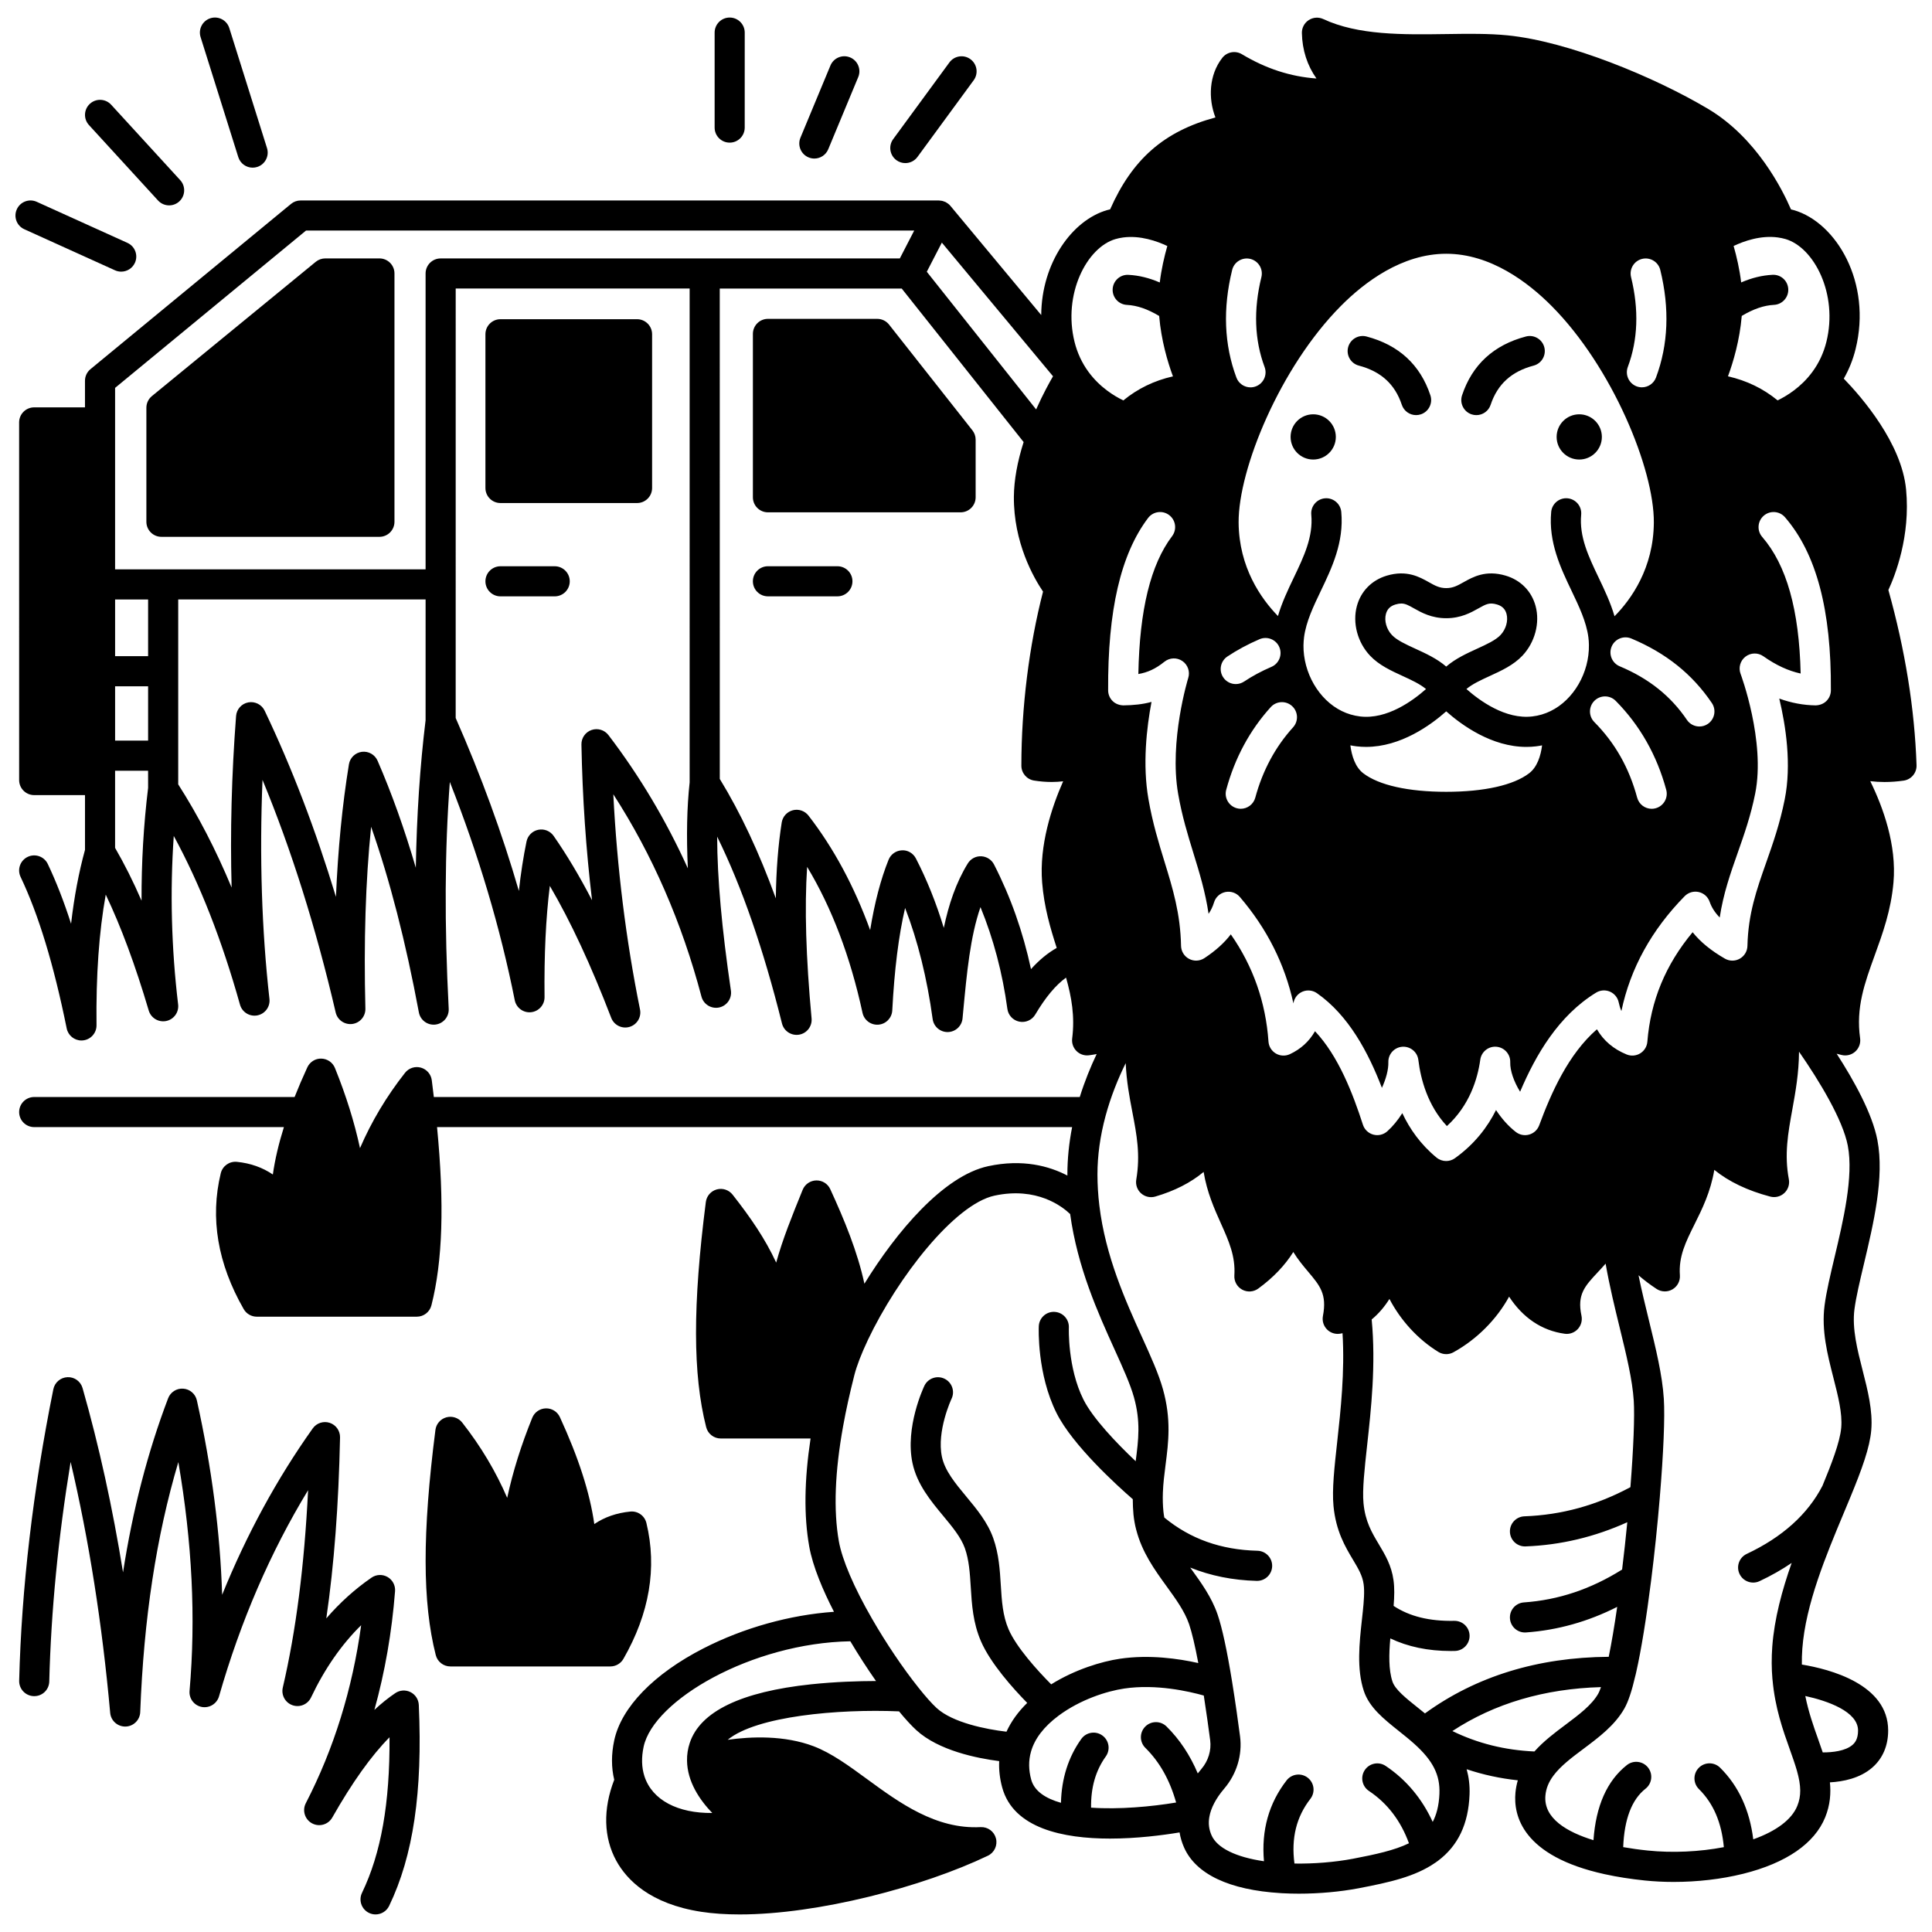
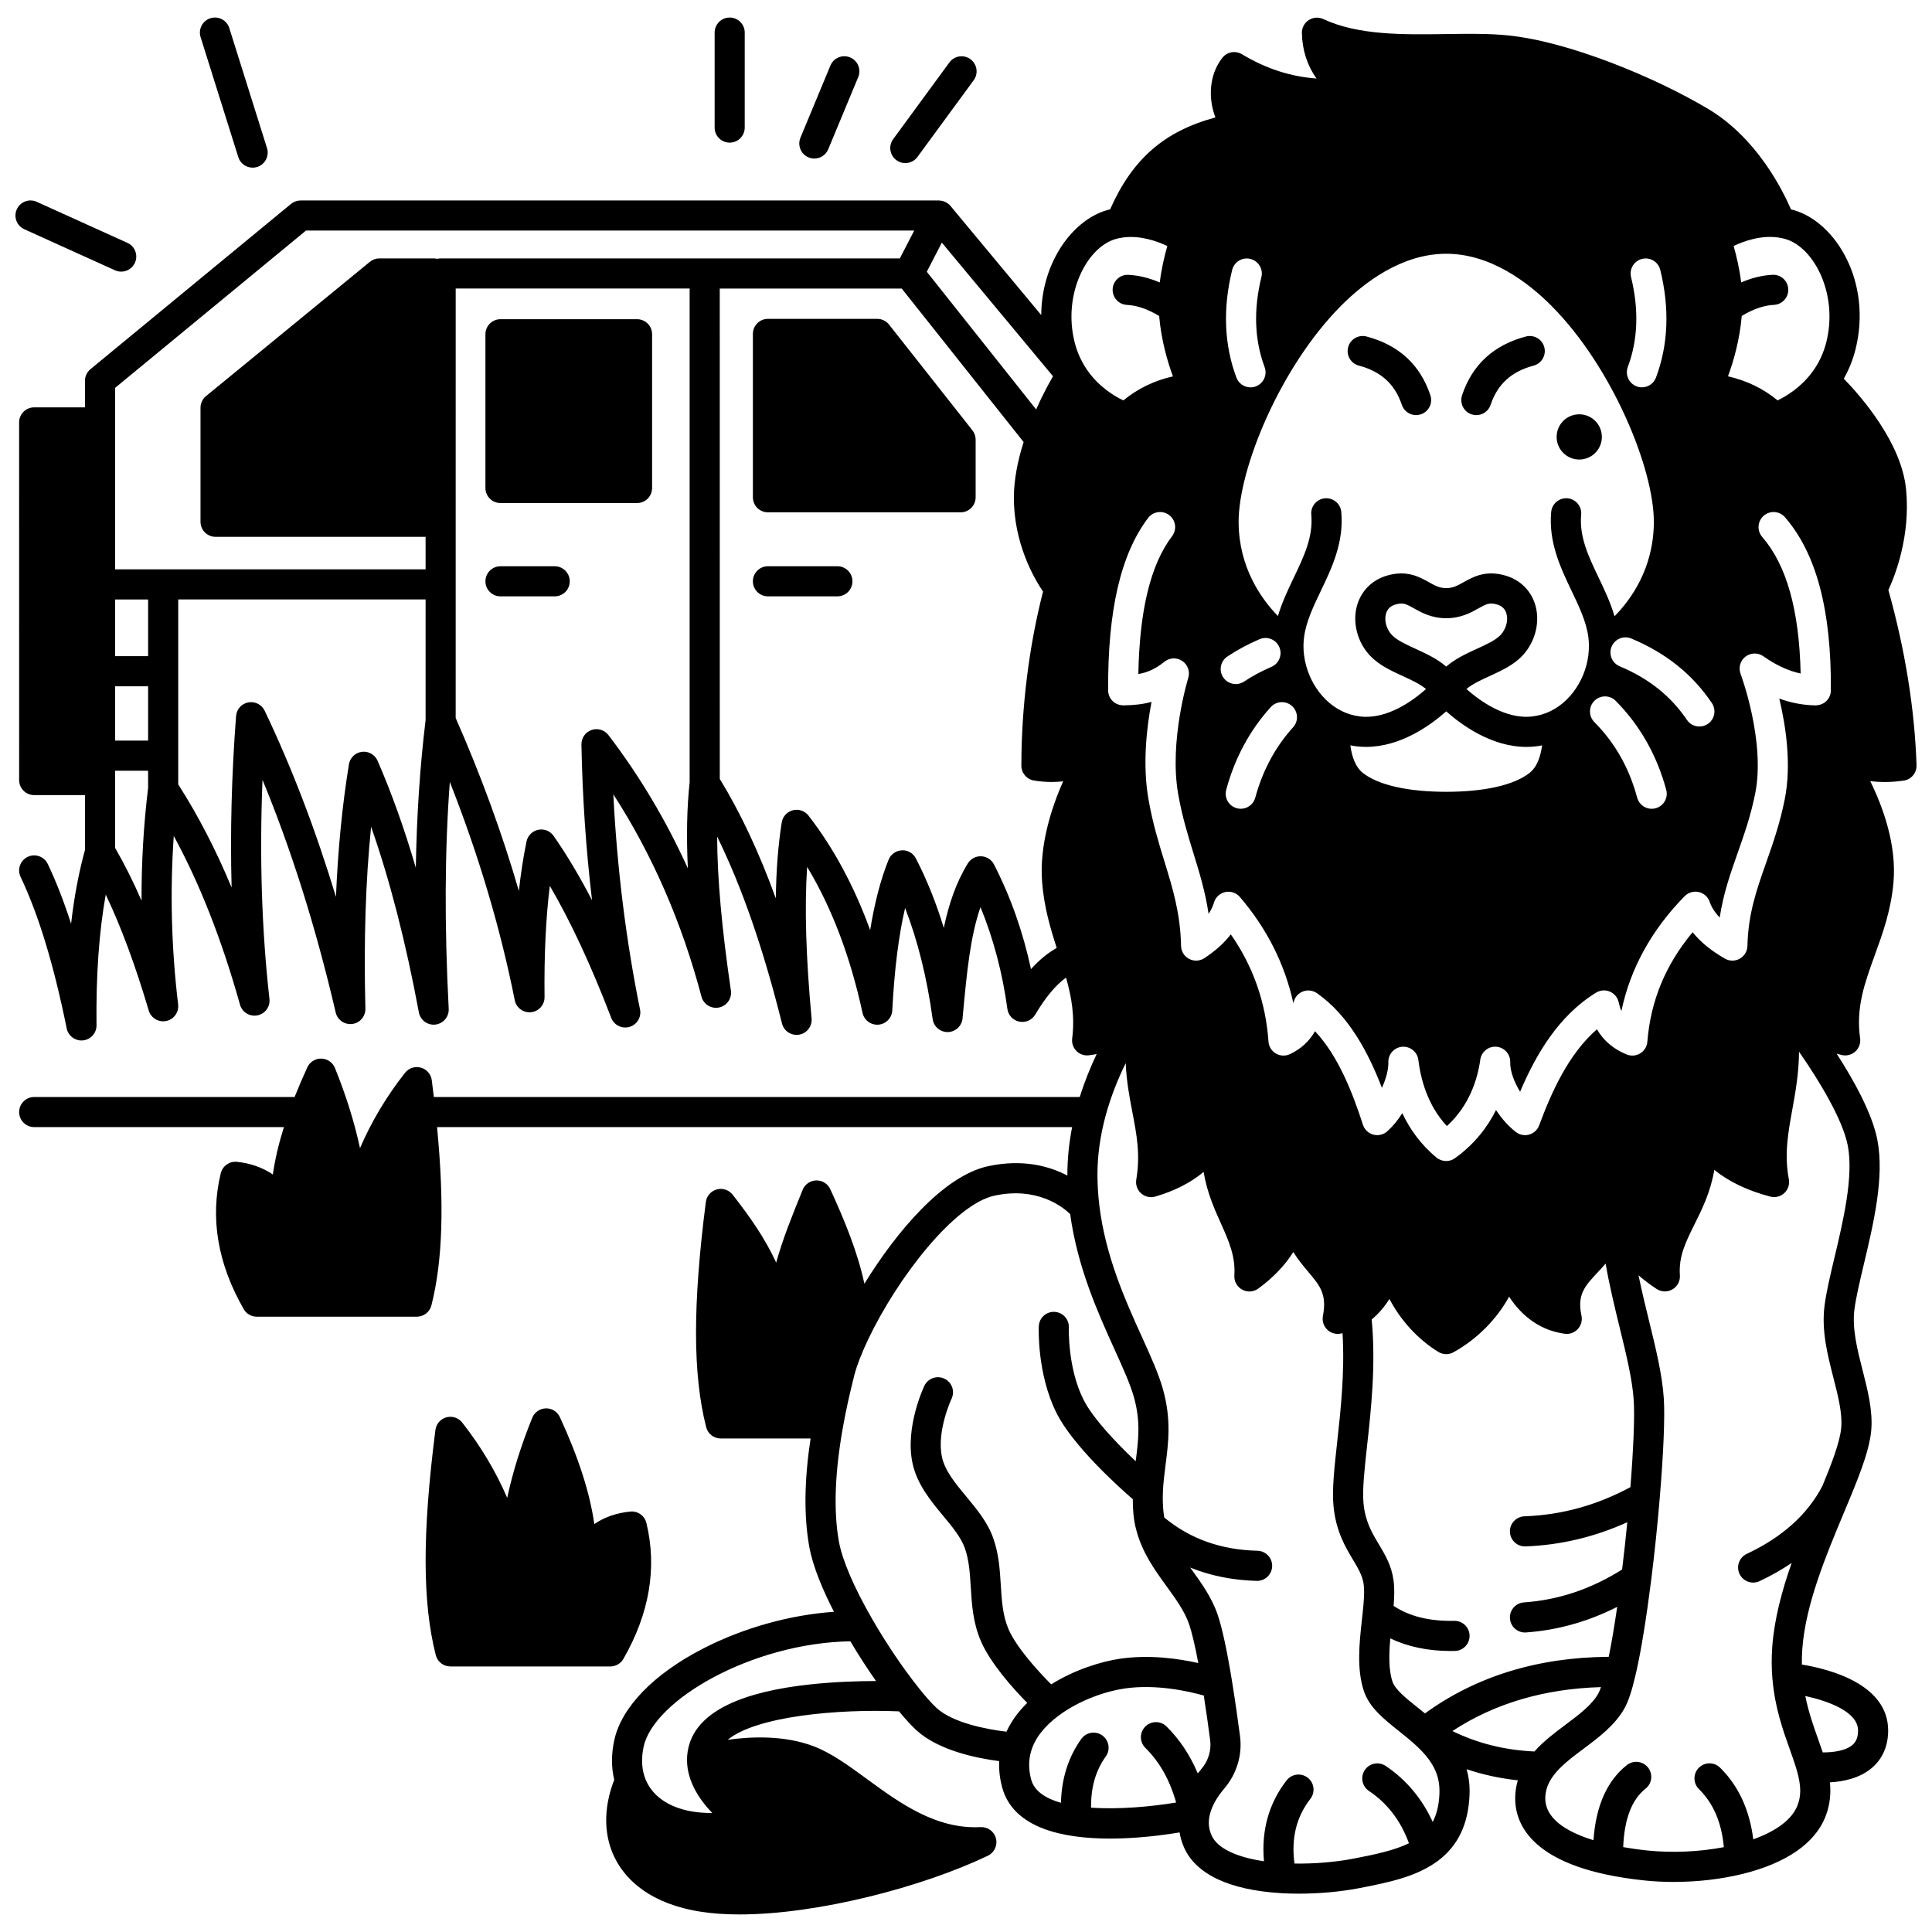
<svg xmlns="http://www.w3.org/2000/svg" width="800px" height="800px" version="1.1" viewBox="144 144 512 512">
  <defs>
    <clipPath id="e">
      <path d="m149 148.09h502.9v503.81h-502.9z" />
    </clipPath>
    <clipPath id="d">
      <path d="m149 508h107v143.9h-107z" />
    </clipPath>
    <clipPath id="c">
      <path d="m148.09 197h32.906v19h-32.906z" />
    </clipPath>
    <clipPath id="b">
      <path d="m196 148.09h19v40.906h-19z" />
    </clipPath>
    <clipPath id="a">
      <path d="m333 148.09h9v33.906h-9z" />
    </clipPath>
  </defs>
  <path d="m568.51 259.79c0 3.309-2.684 5.992-5.992 5.992-3.312 0-5.996-2.684-5.996-5.992 0-3.312 2.684-5.996 5.996-5.996 3.309 0 5.992 2.684 5.992 5.996" />
-   <path d="m498.01 259.79c0 3.309-2.684 5.992-5.996 5.992-3.309 0-5.992-2.684-5.992-5.992 0-3.312 2.684-5.996 5.992-5.996 3.312 0 5.996 2.684 5.996 5.996" />
  <path d="m533.99 253.81c0.418 0.141 0.84 0.203 1.258 0.203 1.672 0 3.231-1.059 3.785-2.734 1.809-5.445 5.531-8.844 11.383-10.383 2.129-0.562 3.402-2.742 2.84-4.875-0.562-2.133-2.742-3.406-4.875-2.844-8.543 2.25-14.238 7.496-16.922 15.586-0.691 2.098 0.441 4.356 2.531 5.047z" />
  <path d="m504.11 240.89c5.852 1.543 9.574 4.938 11.383 10.383 0.555 1.676 2.113 2.734 3.785 2.734 0.414 0 0.84-0.066 1.258-0.203 2.09-0.691 3.223-2.953 2.531-5.043-2.688-8.09-8.379-13.336-16.922-15.586-2.133-0.559-4.312 0.711-4.875 2.844-0.562 2.129 0.707 4.312 2.84 4.871z" />
  <g clip-path="url(#e)">
    <path d="m644.44 300.36c1.758-3.785 5.891-14.23 4.691-26.656-1.18-12.234-11.668-24.363-16.508-29.363 1.379-2.418 2.43-5.027 3.121-7.809 4.387-17.641-5.102-33.578-16.352-36.844-0.246-0.074-0.508-0.129-0.762-0.191-2.277-5.289-9.152-19-21.941-26.625-14.234-8.48-37.066-17.902-53.172-19.504-5.027-0.5-10.5-0.426-16.293-0.34-11.457 0.164-23.305 0.332-32.535-3.973-1.246-0.582-2.707-0.48-3.863 0.27s-1.84 2.047-1.812 3.422c0.09 4.531 1.438 8.641 3.863 12.055-6.883-0.488-13.41-2.621-19.762-6.434-1.73-1.039-3.965-0.621-5.203 0.969-3.555 4.566-3.738 10.824-1.812 15.789-13.641 3.672-22.027 11.066-27.906 24.352-0.273 0.07-0.551 0.129-0.82 0.207-9.285 2.695-17.355 14.02-17.438 27.805l-24.047-28.91c-0.18-0.215-0.387-0.414-0.613-0.59-0.074-0.059-0.16-0.102-0.238-0.156-0.129-0.086-0.25-0.184-0.395-0.258-0.023-0.012-0.051-0.02-0.074-0.031-0.098-0.051-0.203-0.082-0.309-0.121-0.16-0.062-0.32-0.125-0.484-0.168-0.102-0.023-0.203-0.035-0.305-0.055-0.176-0.027-0.348-0.051-0.523-0.059-0.043 0-0.086-0.016-0.129-0.016h-169.16c-0.926 0-1.82 0.32-2.535 0.91l-53.152 43.797c-0.918 0.758-1.453 1.887-1.453 3.078v7.043h-13.465c-2.203 0-3.988 1.785-3.988 3.988l0.004 94.781c0 2.203 1.785 3.988 3.988 3.988h13.465v14.516c-1.641 5.957-2.867 12.449-3.688 19.574-1.906-5.922-3.957-11.18-6.172-15.836-0.945-1.988-3.328-2.836-5.316-1.891-1.992 0.945-2.836 3.328-1.891 5.316 4.766 10.02 8.766 23.152 12.219 40.152 0.383 1.875 2.031 3.195 3.906 3.195 0.141 0 0.281-0.008 0.426-0.023 2.047-0.219 3.59-1.953 3.57-4.012-0.145-13.258 0.66-24.688 2.445-34.625 4.066 8.52 7.824 18.668 11.395 30.723 0.59 1.988 2.598 3.188 4.633 2.773 2.031-0.418 3.402-2.324 3.156-4.383-1.789-14.965-2.176-29.938-1.156-44.656 6.953 12.789 12.73 27.531 17.551 44.711 0.562 2 2.562 3.238 4.606 2.84 2.039-0.398 3.434-2.297 3.199-4.363-2.051-18.223-2.664-37.688-1.84-58.051 7.676 18.566 14.176 39.227 19.391 61.637 0.465 1.992 2.356 3.301 4.391 3.055 2.031-0.258 3.535-2.012 3.484-4.059-0.453-17.844 0.043-33.758 1.516-48.199 4.988 14.215 9.16 30.449 12.656 49.184 0.387 2.066 2.305 3.481 4.391 3.231 2.086-0.246 3.621-2.07 3.516-4.168-1.152-22.207-1.059-42.035 0.297-60.129 7.625 19.336 13.395 38.73 17.203 57.836 0.402 2.019 2.285 3.406 4.324 3.188 2.047-0.215 3.598-1.953 3.574-4.012-0.121-11.176 0.336-20.914 1.398-29.469 5.547 9.473 10.91 21.016 16.27 34.973 0.742 1.938 2.848 2.981 4.84 2.402 1.992-0.582 3.207-2.59 2.793-4.621-3.715-18.32-6.086-37.449-7.078-57.027 10.332 15.988 18.172 33.969 23.359 53.613 0.539 2.047 2.586 3.309 4.656 2.891 2.074-0.426 3.453-2.394 3.148-4.488-2.41-16.414-3.613-29.734-3.644-40.793 6.578 13.375 12.238 29.711 17.18 49.512 0.504 2.023 2.488 3.312 4.539 2.969 2.055-0.348 3.496-2.223 3.305-4.301-1.5-16.285-1.891-29.355-1.18-40.172 6.527 10.82 11.453 23.785 14.68 38.688 0.422 1.953 2.231 3.293 4.219 3.133 1.992-0.16 3.559-1.773 3.664-3.769 0.566-10.832 1.688-19.816 3.402-27.16 3.371 8.734 5.816 18.594 7.301 29.441 0.27 1.98 1.961 3.449 3.949 3.449h0.082c2.027-0.043 3.699-1.598 3.891-3.613l0.16-1.719c0.988-10.492 1.875-19.91 4.594-27.781 3.441 8.395 5.832 17.434 7.129 26.98 0.227 1.684 1.496 3.035 3.16 3.371 1.664 0.336 3.359-0.414 4.227-1.875 2.699-4.555 5.394-7.789 8.16-9.793 1.469 5.176 2.363 10.262 1.625 16.133-0.152 1.223 0.266 2.445 1.133 3.312 0.754 0.758 1.77 1.172 2.824 1.172 0.164 0 0.324-0.012 0.488-0.031 0.688-0.086 1.371-0.195 2.043-0.328-1.625 3.418-3.184 7.242-4.477 11.379l-171.18 0.004c-0.16-1.363-0.34-2.824-0.543-4.441-0.203-1.598-1.344-2.914-2.894-3.344-1.551-0.43-3.207 0.113-4.199 1.379-4.922 6.258-8.906 12.934-11.93 19.957-1.496-6.941-3.703-13.984-6.637-21.234-0.598-1.477-2.016-2.453-3.606-2.492-1.578-0.055-3.051 0.875-3.719 2.324-1.246 2.711-2.367 5.32-3.367 7.848l-69.012 0.004c-2.203 0-3.988 1.785-3.988 3.988s1.785 3.988 3.988 3.988h66.176c-1.391 4.434-2.371 8.605-2.93 12.562-2.734-1.863-5.938-3-9.531-3.356-1.988-0.195-3.805 1.098-4.273 3.031-2.871 11.855-0.824 23.969 6.082 36 0.711 1.238 2.031 2.004 3.461 2.004h42.418c1.824 0 3.418-1.238 3.867-3.008 2.977-11.727 3.457-26.82 1.492-47.23h168.3c-0.828 4.234-1.254 8.426-1.254 12.508 0 0.109 0.004 0.223 0.004 0.332-4.801-2.508-11.836-4.457-20.996-2.488-11.879 2.566-24.363 17.441-32.801 31.148-1.824-8.48-5.32-16.945-9.043-25.047-0.664-1.445-2.102-2.356-3.715-2.324-1.59 0.035-3.008 1.016-3.606 2.488l-0.117 0.289c-2.738 6.754-5.168 12.742-6.898 18.996-2.922-6.32-6.754-11.895-11.551-18.004-0.992-1.266-2.648-1.809-4.199-1.383-1.551 0.43-2.691 1.746-2.894 3.34-3.492 27.289-3.465 45.688 0.09 59.656 0.449 1.766 2.043 3.008 3.867 3.008h23.801c-1.668 11.09-1.789 20.461-0.371 28.535 0.957 5.449 3.715 11.832 6.574 17.391-11.688 0.82-23.965 4.25-34.594 9.695-13.156 6.738-21.773 15.629-23.645 24.387-0.789 3.672-0.785 7.176 0.004 10.434-3.016 7.754-2.832 15.344 0.562 21.496 2.758 5 8.898 11.402 22.5 13.492 3.117 0.477 6.531 0.699 10.16 0.699 20.844 0 48.617-7.332 65.797-15.559 1.715-0.82 2.613-2.738 2.144-4.582s-2.156-3.09-4.074-3c-11.844 0.617-21.52-6.457-30.047-12.695-4.871-3.566-9.473-6.93-14.188-8.73-7.762-2.953-16.59-2.586-22.785-1.715 7.57-6.258 29.277-8.223 45.406-7.535 1.703 2.066 3.269 3.773 4.578 4.977 5.91 5.422 16.082 7.457 21.965 8.207-0.109 2.293 0.152 4.637 0.801 7.008 2.973 10.832 16.176 13.523 28.562 13.523 7.121 0 13.953-0.887 18.438-1.633 0.223 1.348 0.609 2.676 1.184 3.973 3.129 7.098 12.008 11.289 25.613 12.113 0.113 0.008 0.223 0.016 0.332 0.02l0.125 0.008c1.426 0.078 2.887 0.117 4.371 0.117 5.324 0 10.902-0.496 15.828-1.43 8.246-1.578 14.977-3.086 20.258-6.734 0.039-0.023 0.078-0.047 0.117-0.074 0.008-0.008 0.02-0.012 0.027-0.02 0.242-0.164 0.48-0.332 0.668-0.477 5.297-3.996 8.02-9.723 8.324-17.512 0.098-2.469-0.203-4.703-0.766-6.731 4.344 1.457 8.867 2.438 13.559 2.938-0.309 1.066-0.523 2.16-0.629 3.289-0.555 6.008 1.789 16.805 23.688 21.598 0.02 0.004 0.035 0.008 0.055 0.012 0.008 0 0.016 0.004 0.027 0.004 3.203 0.703 6.734 1.254 10.496 1.645 2.492 0.254 5.066 0.383 7.66 0.383 6.254 0 12.645-0.73 18.316-2.137 0.012-0.004 0.02-0.004 0.027-0.008 0.031-0.008 0.062-0.016 0.094-0.02 11.383-2.84 18.891-8.008 21.719-14.953 1.344-3.297 1.539-6.445 1.254-9.27 3.488-0.191 7.93-1.066 11.199-3.894 2.773-2.398 4.238-5.801 4.238-9.848 0-12.293-15.566-16.281-22.871-17.477-0.02-1.367 0.016-2.754 0.121-4.188 0.887-11.824 6.254-24.652 10.984-35.969 0.57-1.359 1.125-2.691 1.66-3.984 3.188-7.703 5.242-13.398 5.625-17.973 0.441-5.164-0.945-10.59-2.285-15.836-1.391-5.449-2.832-11.082-2.172-16.18 0.426-3.246 1.434-7.496 2.504-11.996 2.562-10.793 5.469-23.023 3.582-32.855-1.344-7.012-6.191-15.766-10.797-22.895 0.43 0.113 0.871 0.223 1.32 0.336 0.312 0.074 0.629 0.113 0.941 0.113 0.977 0 1.938-0.359 2.68-1.031 0.98-0.887 1.457-2.203 1.273-3.512-1.145-8.141 1.184-14.559 3.875-21.988 2.121-5.848 4.312-11.895 4.965-19.293 0.883-9.91-2.746-19.918-6.148-26.855 1.238 0.148 2.496 0.223 3.777 0.223 1.656 0 3.348-0.125 5.066-0.367 2.016-0.289 3.488-2.047 3.422-4.082-0.504-14.941-3.023-30.555-7.465-46.434zm-250.84-92.062 29.461 35.422c-0.863 1.48-2.637 4.656-4.477 8.781l-28.973-36.484zm-210.35 144.5c-1.199 9.848-1.777 19.84-1.738 29.895-2.234-5.148-4.57-9.785-7.012-13.996v-20.449h8.746zm0-12.527h-8.746v-14.391h8.746zm0-22.375h-8.746v-15.031h8.746zm73.535 16.977c-1.488 12.207-2.352 25.164-2.59 39.09-3.019-10.324-6.383-19.727-10.129-28.352-0.707-1.625-2.394-2.586-4.152-2.371-1.758 0.219-3.16 1.57-3.445 3.316-1.766 10.836-2.906 22.465-3.438 35.125-5.422-17.867-11.746-34.387-18.895-49.34-0.781-1.629-2.559-2.527-4.332-2.199-1.777 0.332-3.106 1.816-3.242 3.617-1.191 15.637-1.582 30.836-1.18 45.453-4.18-10.039-8.879-19.102-14.152-27.348v-49.004h65.559zm69.977 16.465c-0.719 6.629-0.883 14.129-0.473 22.789-5.762-12.707-12.793-24.516-21.043-35.32-1.047-1.371-2.856-1.914-4.484-1.348-1.629 0.566-2.707 2.117-2.676 3.844 0.262 13.977 1.203 27.773 2.812 41.273-3.324-6.398-6.703-12.059-10.18-17.047-0.91-1.309-2.516-1.949-4.078-1.625-1.562 0.32-2.781 1.539-3.106 3.102-0.84 4.082-1.516 8.438-2.027 13.105-4.434-15.262-10.035-30.594-16.746-45.832l0.004-113.82h61.996zm-65.988-138.85c-2.203 0-3.988 1.785-3.988 3.988v78.414h-82.285v-48.098l50.594-41.688h161.18l-3.809 7.379h-121.69zm159.4 165.35c0.531 6.582 2.168 12.102 3.867 17.367-2.375 1.344-4.641 3.203-6.816 5.621-2.121-9.863-5.402-19.16-9.801-27.734-0.656-1.281-1.957-2.109-3.394-2.168-1.453-0.066-2.797 0.672-3.555 1.898-3.133 5.098-5.059 10.871-6.359 17.082-2.023-6.637-4.488-12.789-7.391-18.402-0.715-1.387-2.18-2.262-3.731-2.152-1.559 0.074-2.93 1.047-3.512 2.496-2.074 5.148-3.691 11.32-4.883 18.637-4.219-11.605-9.688-21.762-16.34-30.34-0.973-1.258-2.606-1.816-4.144-1.418-1.539 0.395-2.699 1.668-2.949 3.238-0.941 5.945-1.465 12.574-1.566 20.113-4.438-12.219-9.363-22.691-14.848-31.648l-0.008-129.96h48.223l32.305 40.684c-1.672 5.246-2.539 10.09-2.582 14.426-0.109 12.199 5.242 21.535 7.727 25.203-3.695 14.344-5.742 30.629-5.742 46.133 0 1.961 1.426 3.633 3.363 3.941 1.594 0.254 3.152 0.379 4.688 0.379 1.02 0 2.027-0.066 3.019-0.18-3.055 6.91-6.356 16.934-5.57 26.785zm216.23 224.77c0 2.266-0.836 3.254-1.469 3.805-1.891 1.645-5.379 2.008-7.891 1.992-0.379-1.133-0.781-2.281-1.203-3.465-1.223-3.434-2.559-7.203-3.418-11.48 5.902 1.285 13.98 4.106 13.98 9.148zm-22.688-385.78c-2.769 0.145-5.488 0.812-8.289 2.023-0.418-3.469-1.184-6.797-2-9.664 2.691-1.277 7.18-2.891 11.75-2.258 0.727 0.105 1.375 0.242 1.984 0.418 7.602 2.211 13.996 14.598 10.848 27.258-0.727 2.922-1.973 5.594-3.707 7.945-3.019 4.121-6.914 6.445-9.219 7.555-3.781-3.109-8.176-5.25-13.152-6.375 1.418-3.84 3.109-9.578 3.652-16.008 3.098-1.844 5.852-2.789 8.547-2.93 2.199-0.113 3.891-1.992 3.777-4.191-0.113-2.199-1.969-3.894-4.191-3.773zm-16.055 113.48c1.234 1.824 0.754 4.305-1.07 5.539-0.684 0.465-1.461 0.684-2.231 0.684-1.281 0-2.535-0.613-3.309-1.754-4.281-6.328-10.109-10.977-17.816-14.203-2.031-0.852-2.988-3.191-2.137-5.223 0.852-2.031 3.191-2.984 5.223-2.137 9.18 3.848 16.164 9.441 21.34 17.094zm-14.902 27.891c-0.348 0.094-0.699 0.141-1.043 0.141-1.758 0-3.367-1.172-3.848-2.949-2.144-7.93-5.856-14.484-11.352-20.039-1.551-1.566-1.535-4.094 0.027-5.641 1.566-1.551 4.094-1.539 5.641 0.027 6.402 6.469 10.906 14.398 13.383 23.566 0.578 2.125-0.68 4.316-2.809 4.894zm-7.371-116.95c2.688-7.18 2.977-15.191 0.859-23.812-0.523-2.141 0.785-4.301 2.922-4.824 2.141-0.523 4.301 0.781 4.824 2.926 2.504 10.207 2.125 19.801-1.137 28.512-0.598 1.602-2.121 2.594-3.738 2.594-0.465 0-0.938-0.082-1.398-0.254-2.055-0.781-3.102-3.078-2.332-5.141zm-76.07-16.141c6.277-6.324 16.223-13.859 27.945-13.859 11.727 0 21.672 7.539 27.953 13.863 16.078 16.191 27.172 43.23 27.07 57.371-0.09 12.062-5.961 20.305-10.418 24.832-1.051-3.598-2.641-6.949-4.203-10.219-2.664-5.574-5.184-10.84-4.637-16.699 0.203-2.195-1.41-4.137-3.606-4.34-2.184-0.199-4.137 1.41-4.34 3.602-0.746 8.051 2.512 14.863 5.383 20.879 2.016 4.219 3.918 8.199 4.469 12.328 0.09 0.68 0.137 1.336 0.145 2.039 0.129 7.348-4.039 14.555-10.148 17.535-1.516 0.746-3.141 1.227-4.832 1.422-7.109 0.855-13.988-4.172-17.48-7.266 1.594-1.332 3.82-2.363 6.148-3.43 3.098-1.418 6.305-2.887 8.676-5.391 3.332-3.519 4.707-8.684 3.508-13.156-1.062-3.949-3.957-6.891-7.941-8.07-5.266-1.559-8.648 0.344-11.121 1.727-1.633 0.918-2.812 1.578-4.625 1.578s-2.988-0.66-4.617-1.578c-2.473-1.387-5.856-3.289-11.117-1.727-3.992 1.184-6.891 4.129-7.949 8.082-1.199 4.469 0.18 9.633 3.512 13.148 2.367 2.504 5.57 3.969 8.672 5.391 2.328 1.066 4.551 2.102 6.144 3.434-3.484 3.094-10.352 8.117-17.461 7.266-1.723-0.211-3.352-0.688-4.859-1.434-6.074-2.961-10.242-10.137-10.156-17.473 0-0.027 0.008-0.051 0.008-0.074 0.008-0.613 0.055-1.27 0.145-2.019 0.547-4.133 2.453-8.113 4.473-12.332 2.879-6.012 6.137-12.828 5.391-20.879-0.203-2.191-2.16-3.805-4.34-3.602-2.195 0.203-3.809 2.144-3.606 4.34 0.543 5.856-1.977 11.121-4.644 16.695-1.555 3.246-3.133 6.574-4.188 10.164-4.465-4.586-10.336-12.867-10.426-24.773-0.098-14.141 10.996-41.184 27.074-57.375zm27.945 107.41c4.121 3.656 12.066 9.422 21.246 9.422 0.832 0 1.676-0.047 2.527-0.148 0.551-0.066 1.094-0.16 1.633-0.262-0.348 2.742-1.277 5.75-3.43 7.394-4.133 3.168-11.941 4.914-21.98 4.914-10.039 0-17.848-1.746-21.98-4.914-2.144-1.645-3.074-4.66-3.418-7.402 0.539 0.105 1.078 0.199 1.629 0.266 0.852 0.102 1.695 0.148 2.527 0.148 9.184 0.004 17.129-5.762 21.246-9.418zm0-11.867c-2.453-2.113-5.434-3.477-8.18-4.734-2.516-1.152-4.894-2.242-6.199-3.621-1.445-1.523-2.086-3.769-1.598-5.594 0.344-1.281 1.164-2.098 2.512-2.5 0.598-0.176 1.094-0.262 1.547-0.262 1.09 0 1.941 0.48 3.394 1.297 1.953 1.098 4.629 2.598 8.527 2.598s6.574-1.504 8.527-2.598c2.062-1.156 2.918-1.637 4.949-1.035 1.34 0.398 2.16 1.211 2.504 2.492 0.488 1.824-0.152 4.074-1.594 5.598-1.305 1.379-3.684 2.469-6.203 3.621-2.754 1.262-5.734 2.625-8.188 4.738zm-40.582 16.098c-4.707 5.184-8.074 11.453-10.016 18.637-0.48 1.777-2.09 2.949-3.848 2.949-0.344 0-0.695-0.043-1.043-0.141-2.129-0.574-3.387-2.766-2.812-4.891 2.273-8.414 6.246-15.785 11.809-21.918 1.48-1.629 4.004-1.754 5.637-0.273 1.629 1.48 1.754 4.004 0.273 5.637zm-16.145-121.21c0.527-2.137 2.688-3.445 4.824-2.922 2.141 0.527 3.449 2.688 2.922 4.828-2.121 8.629-1.832 16.645 0.852 23.824 0.773 2.062-0.277 4.363-2.34 5.133-0.461 0.172-0.934 0.254-1.395 0.254-1.617 0-3.137-0.988-3.738-2.594-3.254-8.711-3.633-18.305-1.125-28.523zm-1.262 102.44c2.582-1.719 5.445-3.262 8.516-4.582 2.023-0.867 4.371 0.062 5.242 2.086 0.871 2.023-0.062 4.371-2.086 5.242-2.664 1.148-5.035 2.422-7.246 3.894-0.68 0.453-1.449 0.668-2.207 0.668-1.289 0-2.555-0.625-3.324-1.777-1.223-1.832-0.727-4.309 1.105-5.531zm-16.688 1.391c1.367-1.102 3.297-1.184 4.75-0.191 1.453 0.988 2.086 2.812 1.562 4.488-0.051 0.164-5.121 16.715-2.672 30.738 1.027 5.887 2.559 10.871 4.043 15.691 1.609 5.231 3.156 10.258 4.019 16.078 0.648-0.965 1.125-1.965 1.441-3.019 0.422-1.395 1.57-2.449 2.996-2.754 1.426-0.297 2.906 0.199 3.852 1.309 7.176 8.371 11.93 17.824 14.191 28.203 0.012-0.051 0.02-0.105 0.027-0.156 0.246-1.336 1.152-2.457 2.41-2.973 1.258-0.516 2.691-0.355 3.805 0.422 8.406 5.883 13.613 15.711 17.211 25.082 1.082-2.34 1.762-4.844 1.707-6.797-0.059-2.129 1.566-3.93 3.691-4.09 2.129-0.148 4 1.379 4.258 3.492 0.633 5.156 2.481 12.09 7.57 17.527 5.984-5.465 8.125-12.438 8.844-17.594 0.293-2.102 2.18-3.613 4.289-3.426 2.113 0.18 3.715 1.98 3.648 4.098-0.07 2.227 1 5.215 2.617 7.82 4.129-9.734 10.168-20.152 20.145-26.262 1.105-0.676 2.473-0.773 3.66-0.262 1.191 0.512 2.059 1.574 2.324 2.84 0.18 0.855 0.414 1.617 0.715 2.301 2.363-11.273 7.981-21.488 16.77-30.441 0.969-0.984 2.375-1.398 3.723-1.098s2.441 1.281 2.894 2.586c0.512 1.477 1.387 2.848 2.668 4.168 0.953-6.309 2.828-11.645 4.789-17.207 1.695-4.809 3.445-9.785 4.613-15.645 2.777-13.859-3.801-31.535-3.867-31.711-0.621-1.641-0.098-3.492 1.289-4.566 1.387-1.07 3.309-1.117 4.742-0.105 3.344 2.359 6.606 3.871 9.883 4.578-0.387-16.879-3.731-28.746-10.184-36.195-1.441-1.664-1.262-4.184 0.402-5.629 1.664-1.441 4.184-1.262 5.629 0.402 8.324 9.613 12.305 24.625 12.164 45.895-0.008 1.062-0.438 2.078-1.195 2.82-0.758 0.742-1.773 1.113-2.844 1.145-3.234-0.039-6.453-0.645-9.641-1.805 1.73 7.211 3.301 17.473 1.445 26.734-1.281 6.414-3.125 11.656-4.91 16.73-2.562 7.281-4.773 13.566-4.969 22.086-0.031 1.41-0.805 2.695-2.031 3.387-1.227 0.691-2.727 0.684-3.949-0.02-3.668-2.113-6.5-4.43-8.543-6.996-7.191 8.633-11.129 18.176-12 29.023-0.102 1.27-0.801 2.41-1.887 3.078-1.082 0.668-2.418 0.777-3.598 0.297-3.488-1.422-6.121-3.656-7.875-6.676-7.598 6.606-12.129 16.867-15.305 25.453-0.441 1.191-1.422 2.102-2.641 2.449-1.219 0.352-2.535 0.102-3.539-0.68-1.973-1.523-3.769-3.555-5.258-5.82-2.246 4.512-5.676 9.031-10.895 12.77-0.695 0.5-1.512 0.746-2.324 0.746-0.898 0-1.797-0.305-2.531-0.906-4.234-3.477-7.125-7.613-9.086-11.785-1.172 1.859-2.531 3.523-3.996 4.824-1.008 0.895-2.394 1.219-3.695 0.863-1.297-0.355-2.332-1.34-2.746-2.621-2.688-8.312-6.484-18.188-12.695-24.781-1.547 2.699-3.773 4.738-6.668 6.086-1.191 0.555-2.578 0.488-3.711-0.18-1.133-0.668-1.863-1.848-1.953-3.16-0.73-10.441-4.086-19.977-9.984-28.414-1.742 2.281-4.066 4.371-7 6.301-1.215 0.801-2.766 0.879-4.055 0.199-1.285-0.676-2.102-2-2.133-3.453-0.168-8.598-2.207-15.223-4.363-22.234-1.555-5.055-3.164-10.285-4.277-16.664-1.602-9.176-0.477-18.953 0.816-25.75-2.406 0.66-4.844 0.883-7.453 0.918-1.047-0.02-2.09-0.395-2.848-1.141-0.762-0.742-1.191-1.762-1.195-2.824-0.129-21.164 3.332-36.109 10.582-45.688 1.328-1.758 3.832-2.106 5.59-0.773 1.758 1.328 2.102 3.832 0.773 5.59-5.684 7.512-8.621 19.488-8.941 36.531 2.394-0.41 4.516-1.328 6.906-3.258zm-20.148-76.855c-1.711-2.34-2.945-4.996-3.668-7.891-3.148-12.664 3.238-25.055 10.848-27.266 0.641-0.188 1.289-0.324 1.961-0.414 4.594-0.633 9.082 0.98 11.773 2.254-0.816 2.867-1.582 6.195-2 9.664-2.805-1.211-5.523-1.879-8.293-2.023-2.195-0.129-4.078 1.574-4.191 3.773-0.117 2.199 1.574 4.078 3.777 4.191 2.695 0.141 5.449 1.086 8.547 2.93 0.539 6.43 2.234 12.164 3.652 16.008-4.973 1.125-9.367 3.266-13.148 6.375-2.32-1.113-6.234-3.449-9.258-7.602zm-73.445 347.84c-18.598 1.969-29.43 7.199-32.199 15.539-0.508 1.523-0.75 3.109-0.723 4.68 0.066 5.555 3.297 10.363 6.684 13.887-9.098 0.102-15.938-3.406-17.98-9.762-0.746-2.324-0.816-4.941-0.207-7.789 2.633-12.332 28.594-27.484 54.781-27.953 2.137 3.59 4.461 7.188 6.801 10.531-4.656 0.012-10.797 0.195-17.156 0.867zm51.73 12.562c-5.352-0.621-14.266-2.383-18.504-6.273-1.277-1.172-3.008-3.117-4.883-5.492-4.074-5.109-8.539-11.738-12.25-18.188-4.801-8.328-7.926-15.637-8.793-20.578-1.426-8.133-1.043-18.375 1.145-30.441 0.75-4.176 1.727-8.605 2.981-13.539 0.621-2.441 1.848-5.633 3.551-9.227 0.008-0.012 0.008-0.023 0.012-0.035 0.004-0.008 0.008-0.02 0.012-0.027v-0.004c7.91-16.633 22.977-35.969 33.559-38.254 11.215-2.406 17.953 2.867 20.051 4.879 1.945 14.172 7.367 26.172 11.758 35.863 2.238 4.941 4.172 9.207 5.144 12.68 1.812 6.473 1.191 11.301 0.473 16.895-0.004 0.023-0.008 0.043-0.008 0.066-5.078-4.797-11.359-11.383-13.84-16.332-4.246-8.473-3.875-18.984-3.871-19.094 0.09-2.199-1.613-4.055-3.812-4.152-2.199-0.113-4.062 1.609-4.156 3.812-0.023 0.512-0.484 12.645 4.707 23.004 4.277 8.543 16.066 19.234 20.199 22.828 0.008 1.371 0.055 2.715 0.184 4.043 0.145 1.414 0.387 2.769 0.711 3.996 0.004 0.008 0.004 0.016 0.008 0.023 0.004 0.012 0.008 0.023 0.012 0.035 1.543 6 4.863 10.59 8.078 15.027 2.441 3.371 4.746 6.551 5.93 9.988 0.742 2.168 1.574 5.684 2.441 10.309-5.203-1.172-12.934-2.289-20.738-1.148-4.902 0.719-11.949 2.863-18.246 6.789-3.633-3.637-9.227-9.828-11.289-14.578-1.566-3.621-1.809-7.551-2.066-11.719-0.25-4.043-0.508-8.223-1.992-12.414-1.496-4.242-4.379-7.711-7.168-11.07-2.914-3.508-5.664-6.82-6.445-10.527-1.434-6.785 2.481-15.227 2.555-15.379 0.945-1.988 0.102-4.367-1.887-5.312-1.988-0.949-4.371-0.105-5.316 1.883-0.211 0.445-5.156 10.973-3.156 20.453 1.188 5.641 4.867 10.07 8.113 13.98 2.449 2.949 4.758 5.731 5.781 8.629 1.109 3.141 1.324 6.59 1.551 10.25 0.289 4.668 0.586 9.492 2.707 14.395 2.551 5.883 8.52 12.52 12.258 16.332-2.418 2.356-4.246 4.91-5.496 7.625zm50.703 11.059c-2.051-4.848-4.812-9.02-8.285-12.441-1.566-1.547-4.094-1.531-5.641 0.035-1.547 1.566-1.531 4.094 0.039 5.641 3.785 3.734 6.461 8.508 8.148 14.477-6.559 1.094-15.133 1.879-22.539 1.359-0.074-5.324 1.195-9.797 3.898-13.566 1.281-1.793 0.871-4.285-0.922-5.566-1.793-1.285-4.281-0.871-5.566 0.922-3.438 4.801-5.238 10.484-5.391 16.93-4.078-1.156-7.047-3.094-7.883-6.137-0.707-2.574-0.727-5.059-0.066-7.394 0.965-3.441 3.422-6.656 7.301-9.547 5.723-4.269 12.766-6.523 17.453-7.211 8.434-1.238 17.098 0.742 21.047 1.859 0.699 4.504 1.293 8.828 1.691 11.848 0.352 2.691-0.5 5.477-2.34 7.633-0.332 0.383-0.641 0.773-0.945 1.16zm64.043 5.32c-0.133 3.352-0.848 5.754-1.789 7.531-2.82-6.172-7.055-11.23-12.469-14.84-1.836-1.227-4.312-0.727-5.531 1.105-1.223 1.832-0.727 4.309 1.105 5.531 4.883 3.254 8.438 7.914 10.602 13.863-3.828 1.867-8.859 2.957-14.836 4.102-4.828 0.914-10.359 1.355-15.504 1.273-0.891-6.727 0.5-12.359 4.219-17.148 1.352-1.742 1.035-4.246-0.703-5.598-1.742-1.352-4.246-1.035-5.598 0.703-4.719 6.078-6.723 13.27-6 21.43-7.438-1.086-12.402-3.5-13.887-6.867-0.695-1.57-0.887-3.16-0.586-4.879 0.402-2.356 1.766-4.953 3.949-7.508 3.305-3.875 4.828-8.922 4.184-13.848-0.473-3.617-1.227-9.078-2.113-14.523-1.344-8.285-2.637-14.27-3.848-17.797-1.57-4.562-4.34-8.383-7.012-12.078-0.078-0.109-0.156-0.219-0.234-0.324 5.394 2.176 11.281 3.363 17.625 3.527h0.105c2.156 0 3.93-1.719 3.988-3.887 0.059-2.203-1.684-4.035-3.887-4.094-9.715-0.25-17.801-3.137-24.691-8.801-0.098-0.52-0.18-1.059-0.238-1.613-0.156-1.598-0.203-3.215-0.145-4.949 0.09-2.547 0.395-4.914 0.715-7.418 0.762-5.914 1.551-12.031-0.703-20.066-1.137-4.055-3.188-8.582-5.559-13.816-4.301-9.496-9.66-21.316-11.289-34.852-0.332-2.766-0.5-5.535-0.5-8.242 0-4.988 0.723-10.191 2.144-15.457 1.406-5.211 3.34-9.941 5.344-14.012 0.207 4.828 1.004 9.02 1.758 12.949 1.16 6.047 2.16 11.266 1.039 17.918-0.227 1.355 0.258 2.734 1.285 3.644 1.027 0.914 2.453 1.234 3.773 0.844 5.125-1.504 9.395-3.684 12.793-6.527 0.902 5.445 2.828 9.738 4.606 13.711 2.074 4.629 3.863 8.625 3.539 13.73-0.098 1.547 0.707 3.008 2.062 3.75 1.355 0.742 3.019 0.637 4.269-0.273 3.945-2.879 7.047-6.117 9.293-9.695 1.246 2.035 2.652 3.703 3.941 5.234 3.125 3.711 5.012 5.949 3.906 11.727-0.242 1.273 0.145 2.582 1.043 3.516 0.758 0.789 1.797 1.223 2.875 1.223 0.199 0 0.398-0.016 0.598-0.043 0.227-0.035 0.449-0.094 0.676-0.137 0.629 10.242-0.488 20.426-1.414 28.84-0.746 6.762-1.391 12.598-0.977 16.949 0.633 6.664 3.141 10.859 5.156 14.23 1.406 2.352 2.519 4.211 2.832 6.5 0.27 1.926 0.055 4.606-0.219 7.219-0.078 0.742-0.16 1.504-0.246 2.273-0.664 6.066-1.418 12.945 0.516 18.793 1.445 4.371 5.266 7.418 9.309 10.645 1.359 1.086 2.766 2.207 4.074 3.383 4.918 4.414 6.844 8.219 6.652 13.148zm-3.84-21.223c-0.641-0.523-1.277-1.035-1.906-1.535-3.09-2.465-6.008-4.793-6.707-6.91-1.047-3.164-0.934-7.324-0.57-11.43 4.617 2.199 9.961 3.336 16.004 3.336 0.363 0 0.73-0.004 1.102-0.012 2.203-0.047 3.949-1.875 3.902-4.078s-1.855-3.938-4.074-3.902c-6.551 0.129-11.82-1.16-16.059-3.957 0.211-2.582 0.254-4.809-0.031-6.836-0.531-3.894-2.238-6.746-3.887-9.504-1.852-3.098-3.602-6.019-4.062-10.891-0.336-3.535 0.266-8.996 0.961-15.32 1.055-9.578 2.352-21.355 1.207-33.359 1.887-1.547 3.438-3.422 4.707-5.438 2.93 5.613 7.496 10.68 12.953 14.035 0.641 0.395 1.367 0.594 2.09 0.594 0.664 0 1.328-0.164 1.93-0.5 6.289-3.477 11.512-8.824 14.738-14.734 3.652 5.602 8.688 9.008 14.742 9.832 1.285 0.18 2.578-0.289 3.461-1.242 0.883-0.953 1.246-2.273 0.977-3.547-1.195-5.606 0.875-7.824 4.305-11.492 0.68-0.727 1.387-1.488 2.094-2.301 1.043 5.973 2.438 11.684 3.742 17.016 1.727 7.059 3.359 13.727 3.715 19.309 0.262 4.106-0.07 12.574-0.887 22.914-9.012 4.828-18.223 7.359-28.09 7.723-2.203 0.082-3.922 1.934-3.84 4.133 0.078 2.152 1.848 3.844 3.984 3.844 0.051 0 0.102 0 0.148-0.004 9.293-0.344 18.332-2.496 26.973-6.406-0.41 4.223-0.871 8.441-1.375 12.539-8.301 5.203-16.832 8.059-26.027 8.711-2.199 0.156-3.852 2.066-3.695 4.262 0.148 2.102 1.898 3.707 3.977 3.707 0.094 0 0.191-0.004 0.289-0.012 8.355-0.594 16.449-2.871 24.156-6.777-0.738 5.098-1.496 9.566-2.246 13.234-18.809 0.137-35.16 5.168-48.699 15zm29.008 10.09c-7.852-0.355-15.023-2.141-21.738-5.414 11.141-7.316 24.352-11.215 39.383-11.645-0.344 0.977-0.598 1.496-0.734 1.742-1.719 3.023-5.094 5.547-8.664 8.223-2.879 2.152-5.832 4.379-8.246 7.094zm83.055-160.51c1.562 8.152-1.25 19.996-3.512 29.508-1.117 4.707-2.176 9.152-2.652 12.812-0.859 6.621 0.773 13.008 2.352 19.184 1.23 4.816 2.394 9.367 2.066 13.188-0.328 3.891-2.727 9.977-4.977 15.418-3.898 7.543-10.645 13.609-20.062 18.039-1.996 0.938-2.852 3.312-1.914 5.309 0.68 1.445 2.117 2.293 3.613 2.293 0.57 0 1.145-0.121 1.695-0.379 3.078-1.445 5.91-3.059 8.508-4.824-2.555 7.266-4.582 14.762-5.137 22.156-0.215 2.953-0.203 5.863 0.043 8.648 0.004 0.047 0.02 0.09 0.023 0.137 0.656 7.449 2.738 13.309 4.582 18.477 0.715 2.012 1.391 3.91 1.891 5.672 1.129 3.992 1.156 6.691 0.082 9.316-1.461 3.59-5.539 6.656-11.66 8.84-0.965-7.785-3.906-14.16-8.789-18.988-1.566-1.551-4.094-1.535-5.641 0.031-1.551 1.566-1.535 4.094 0.031 5.641 3.836 3.793 6.004 8.855 6.602 15.387-6.441 1.234-13.609 1.57-20.152 0.895-2.285-0.234-4.461-0.539-6.519-0.902 0.289-7.41 2.269-12.613 5.918-15.484 1.73-1.363 2.027-3.871 0.664-5.602-1.363-1.73-3.871-2.027-5.602-0.664-5.262 4.148-8.227 10.836-8.859 19.91-6.902-2.121-13.297-5.738-12.734-11.848 0.172-1.867 0.844-3.535 2.113-5.25 1.914-2.578 4.867-4.793 7.996-7.133 4.066-3.047 8.273-6.191 10.82-10.668 1.02-1.797 1.973-4.648 2.91-8.707 0.012-0.043 0.031-0.082 0.039-0.129l0.188-0.824c1.328-5.891 2.695-14.305 3.957-24.336 0.891-7.066 1.68-14.633 2.281-21.879 0-0.012 0.004-0.023 0.004-0.035v-0.012c0.988-11.812 1.379-21.352 1.07-26.164-0.398-6.289-2.113-13.289-3.93-20.699-0.938-3.828-1.922-7.859-2.777-12.02 1.449 1.266 3.047 2.473 4.793 3.621 0.664 0.438 1.426 0.652 2.191 0.652 0.695 0 1.395-0.184 2.019-0.547 1.309-0.77 2.07-2.211 1.961-3.723-0.355-5.008 1.523-8.781 3.902-13.559 1.965-3.949 4.234-8.508 5.219-14.379 3.852 3.125 8.801 5.492 14.816 7.082 1.324 0.352 2.734-0.004 3.734-0.934 1.004-0.93 1.457-2.312 1.203-3.656-1.234-6.598-0.23-12.148 0.934-18.57 0.836-4.617 1.723-9.57 1.762-15.246 5.426 7.812 11.609 18.043 12.934 24.945z" />
  </g>
  <g clip-path="url(#d)">
-     <path d="m252.79 592.43c-1.289-0.648-2.828-0.547-4.027 0.262-1.867 1.262-3.707 2.738-5.543 4.445 2.793-10.051 4.625-20.559 5.473-31.449 0.121-1.531-0.652-3-1.984-3.766-1.332-0.77-2.988-0.703-4.254 0.172-4.379 3.016-8.383 6.625-11.98 10.793 2.066-14.199 3.266-30.055 3.641-47.949 0.035-1.75-1.07-3.32-2.734-3.871-1.664-0.551-3.488 0.051-4.504 1.477-9.496 13.352-17.527 28.113-24.008 44.098-0.516-16.48-2.754-33.719-6.695-51.516-0.383-1.723-1.848-2.988-3.606-3.117-1.762-0.129-3.391 0.914-4.019 2.562-5.398 14.207-9.359 29.477-11.945 46.117-2.773-17.195-6.356-33.527-10.723-48.828-0.504-1.77-2.148-2.977-3.992-2.891-1.84 0.074-3.391 1.395-3.754 3.199-5.387 26.699-8.434 52.688-9.055 77.238-0.055 2.203 1.684 4.035 3.887 4.09 2.234 0.062 4.035-1.684 4.09-3.887 0.473-18.645 2.371-38.148 5.66-58.18 4.848 20.637 8.363 42.922 10.484 66.496 0.188 2.094 1.965 3.676 4.078 3.633 2.102-0.055 3.805-1.734 3.883-3.84 0.934-24.75 4.254-46.574 10.098-66.25 3.68 21.406 4.652 41.359 2.973 60.629-0.18 2.047 1.227 3.894 3.25 4.269 2.019 0.363 3.996-0.852 4.562-2.824 5.703-19.902 13.621-38.219 23.602-54.621-0.996 20.094-3.207 37.301-6.703 52.309-0.461 1.984 0.645 4 2.57 4.672 1.926 0.676 4.047-0.215 4.918-2.059 3.586-7.566 8.031-13.977 13.281-19.148-2.32 16.941-7.238 32.77-14.668 47.172-0.996 1.93-0.266 4.301 1.645 5.336s4.297 0.352 5.367-1.535c5.285-9.301 10.297-16.336 15.172-21.273 0.109 17.52-2.25 30.758-7.293 41.23-0.957 1.984-0.121 4.371 1.863 5.324 0.559 0.27 1.148 0.395 1.727 0.395 1.484 0 2.91-0.832 3.598-2.258 6.398-13.281 8.898-30.207 7.863-53.258-0.066-1.453-0.906-2.75-2.195-3.398z" />
-   </g>
+     </g>
  <path d="m309.21 583.62c6.91-12.043 8.961-24.16 6.094-36.008-0.469-1.934-2.289-3.234-4.269-3.031-3.641 0.359-6.828 1.469-9.539 3.312-1.184-8.336-4.172-17.578-9.121-28.34-0.664-1.445-2.125-2.359-3.715-2.32-1.59 0.035-3.008 1.016-3.606 2.488-2.941 7.254-5.148 14.293-6.641 21.227-3.023-7.023-7.008-13.691-11.926-19.957-0.992-1.266-2.648-1.809-4.199-1.383-1.551 0.43-2.691 1.746-2.894 3.34-3.492 27.297-3.465 45.699 0.09 59.668 0.449 1.766 2.043 3.008 3.867 3.008h42.41c1.418 0 2.738-0.766 3.449-2.004z" />
-   <path d="m244.55 212.48h-14.344c-0.922 0-1.816 0.32-2.527 0.902l-43.426 35.586c-0.926 0.758-1.461 1.891-1.461 3.086v30.223c0 2.203 1.785 3.988 3.988 3.988h57.77c2.203 0 3.988-1.785 3.988-3.988v-65.809c0.004-2.203-1.785-3.988-3.988-3.988z" />
+   <path d="m244.55 212.48c-0.922 0-1.816 0.32-2.527 0.902l-43.426 35.586c-0.926 0.758-1.461 1.891-1.461 3.086v30.223c0 2.203 1.785 3.988 3.988 3.988h57.77c2.203 0 3.988-1.785 3.988-3.988v-65.809c0.004-2.203-1.785-3.988-3.988-3.988z" />
  <path d="m276.63 277.31h36.195c2.203 0 3.988-1.785 3.988-3.988v-40.742c0-2.203-1.785-3.988-3.988-3.988h-36.195c-2.203 0-3.988 1.785-3.988 3.988v40.742c-0.004 2.203 1.785 3.988 3.988 3.988z" />
  <path d="m276.63 302.04h14.371c2.203 0 3.988-1.785 3.988-3.988s-1.785-3.988-3.988-3.988h-14.371c-2.203 0-3.988 1.785-3.988 3.988-0.004 2.199 1.785 3.988 3.988 3.988z" />
  <path d="m379.61 230.02c-0.758-0.961-1.91-1.52-3.133-1.52h-28.965c-2.203 0-3.988 1.785-3.988 3.988v43.297c0 2.203 1.785 3.988 3.988 3.988h51.055c2.203 0 3.988-1.785 3.988-3.988v-15.27c0-0.895-0.301-1.766-0.855-2.469z" />
  <path d="m365.92 294.06h-18.41c-2.203 0-3.988 1.785-3.988 3.988s1.785 3.988 3.988 3.988h18.41c2.203 0 3.988-1.785 3.988-3.988 0.004-2.203-1.785-3.988-3.988-3.988z" />
  <g clip-path="url(#c)">
    <path d="m150.44 204.75 24.035 10.883c0.535 0.242 1.094 0.355 1.645 0.355 1.52 0 2.969-0.871 3.637-2.348 0.91-2.008 0.02-4.371-1.988-5.277l-24.035-10.883c-2.008-0.91-4.371-0.02-5.277 1.988-0.914 2.008-0.023 4.375 1.984 5.281z" />
  </g>
-   <path d="m185.88 197.13c0.785 0.859 1.863 1.297 2.941 1.297 0.961 0 1.93-0.348 2.691-1.047 1.625-1.488 1.738-4.012 0.25-5.637l-18.301-19.988c-1.488-1.625-4.012-1.738-5.637-0.25-1.625 1.488-1.738 4.012-0.25 5.637z" />
  <g clip-path="url(#b)">
    <path d="m207.15 185.64c0.535 1.703 2.109 2.793 3.805 2.793 0.395 0 0.801-0.059 1.195-0.184 2.102-0.66 3.269-2.902 2.609-5.004l-9.992-31.805c-0.66-2.102-2.898-3.269-5-2.609-2.102 0.66-3.269 2.902-2.609 5.004z" />
  </g>
  <g clip-path="url(#a)">
    <path d="m337.37 181.8c2.203 0 3.988-1.785 3.988-3.988l0.004-25.176c0-2.203-1.785-3.988-3.988-3.988s-3.988 1.785-3.988 3.988v25.176c-0.004 2.199 1.781 3.988 3.984 3.988z" />
  </g>
  <path d="m358.28 185.71c0.5 0.207 1.02 0.309 1.527 0.309 1.562 0 3.047-0.926 3.684-2.461l7.949-19.129c0.848-2.035-0.117-4.371-2.152-5.215-2.031-0.848-4.371 0.117-5.215 2.152l-7.949 19.129c-0.84 2.035 0.121 4.371 2.156 5.215z" />
  <path d="m381.56 186.45c0.711 0.52 1.535 0.773 2.356 0.773 1.227 0 2.441-0.566 3.219-1.629l14.902-20.328c1.301-1.777 0.918-4.273-0.859-5.578-1.777-1.305-4.273-0.918-5.578 0.859l-14.902 20.328c-1.301 1.777-0.914 4.273 0.863 5.574z" />
</svg>